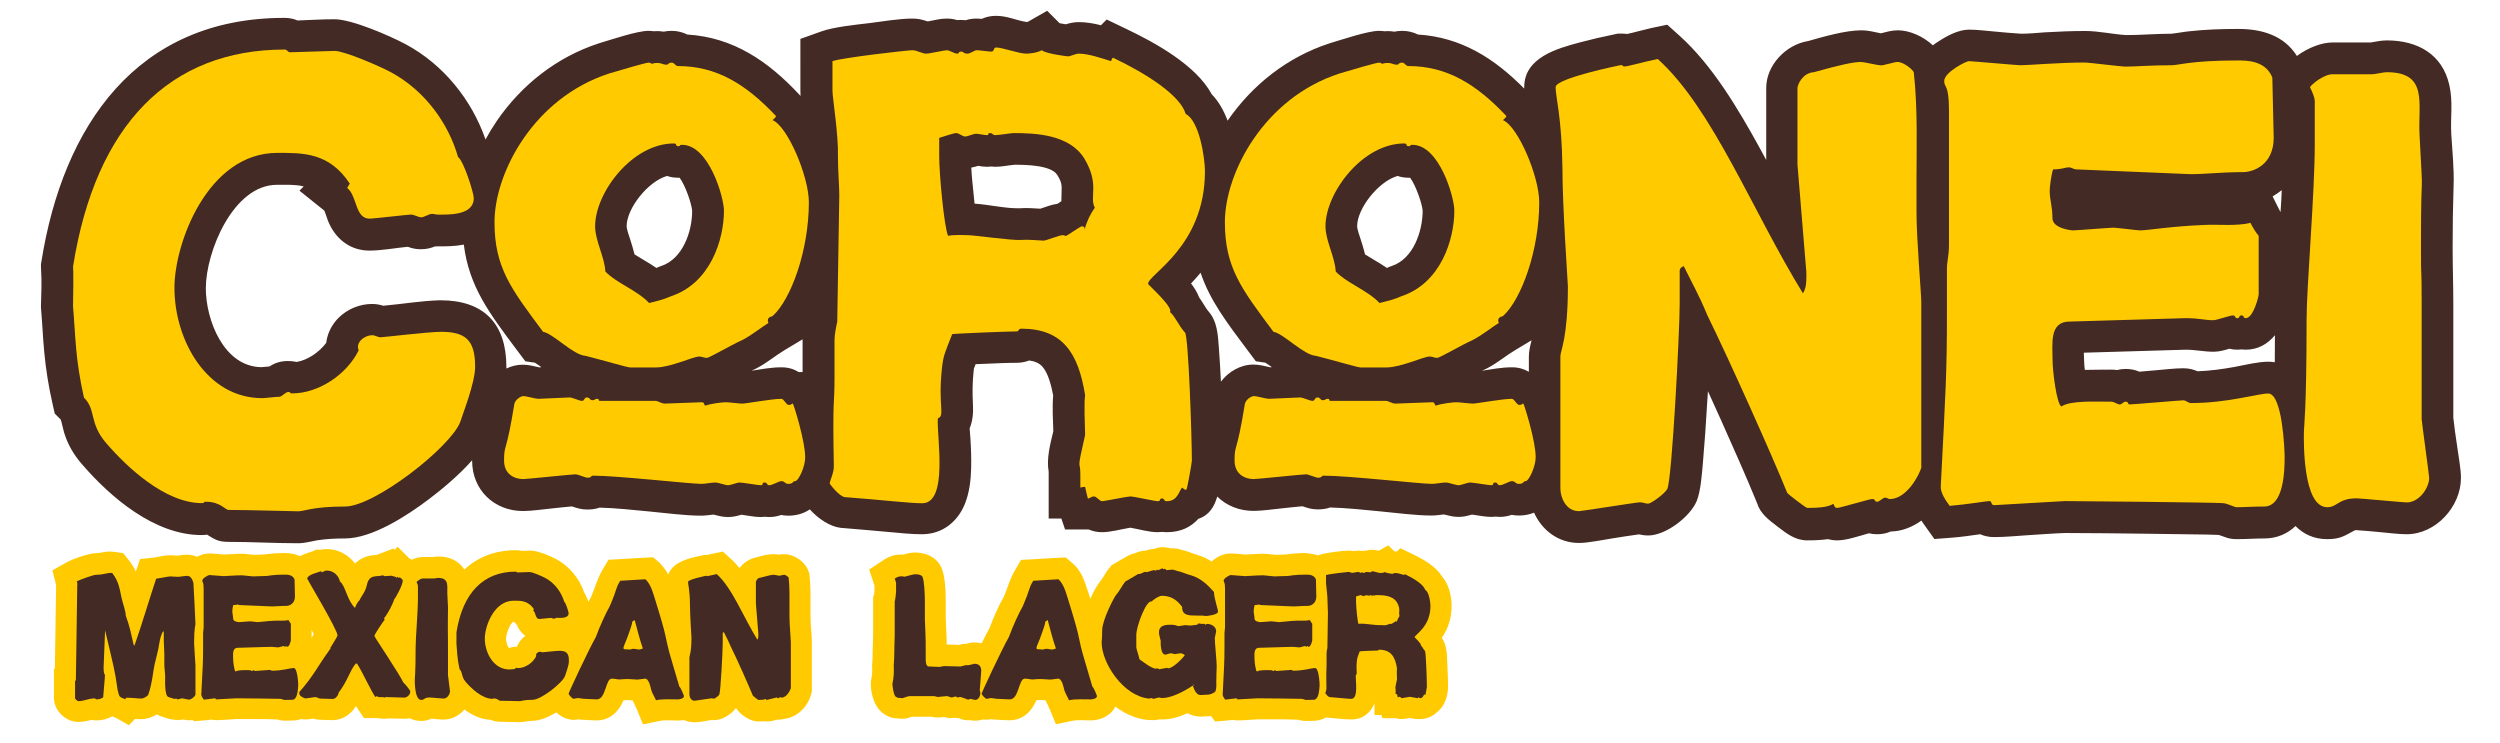
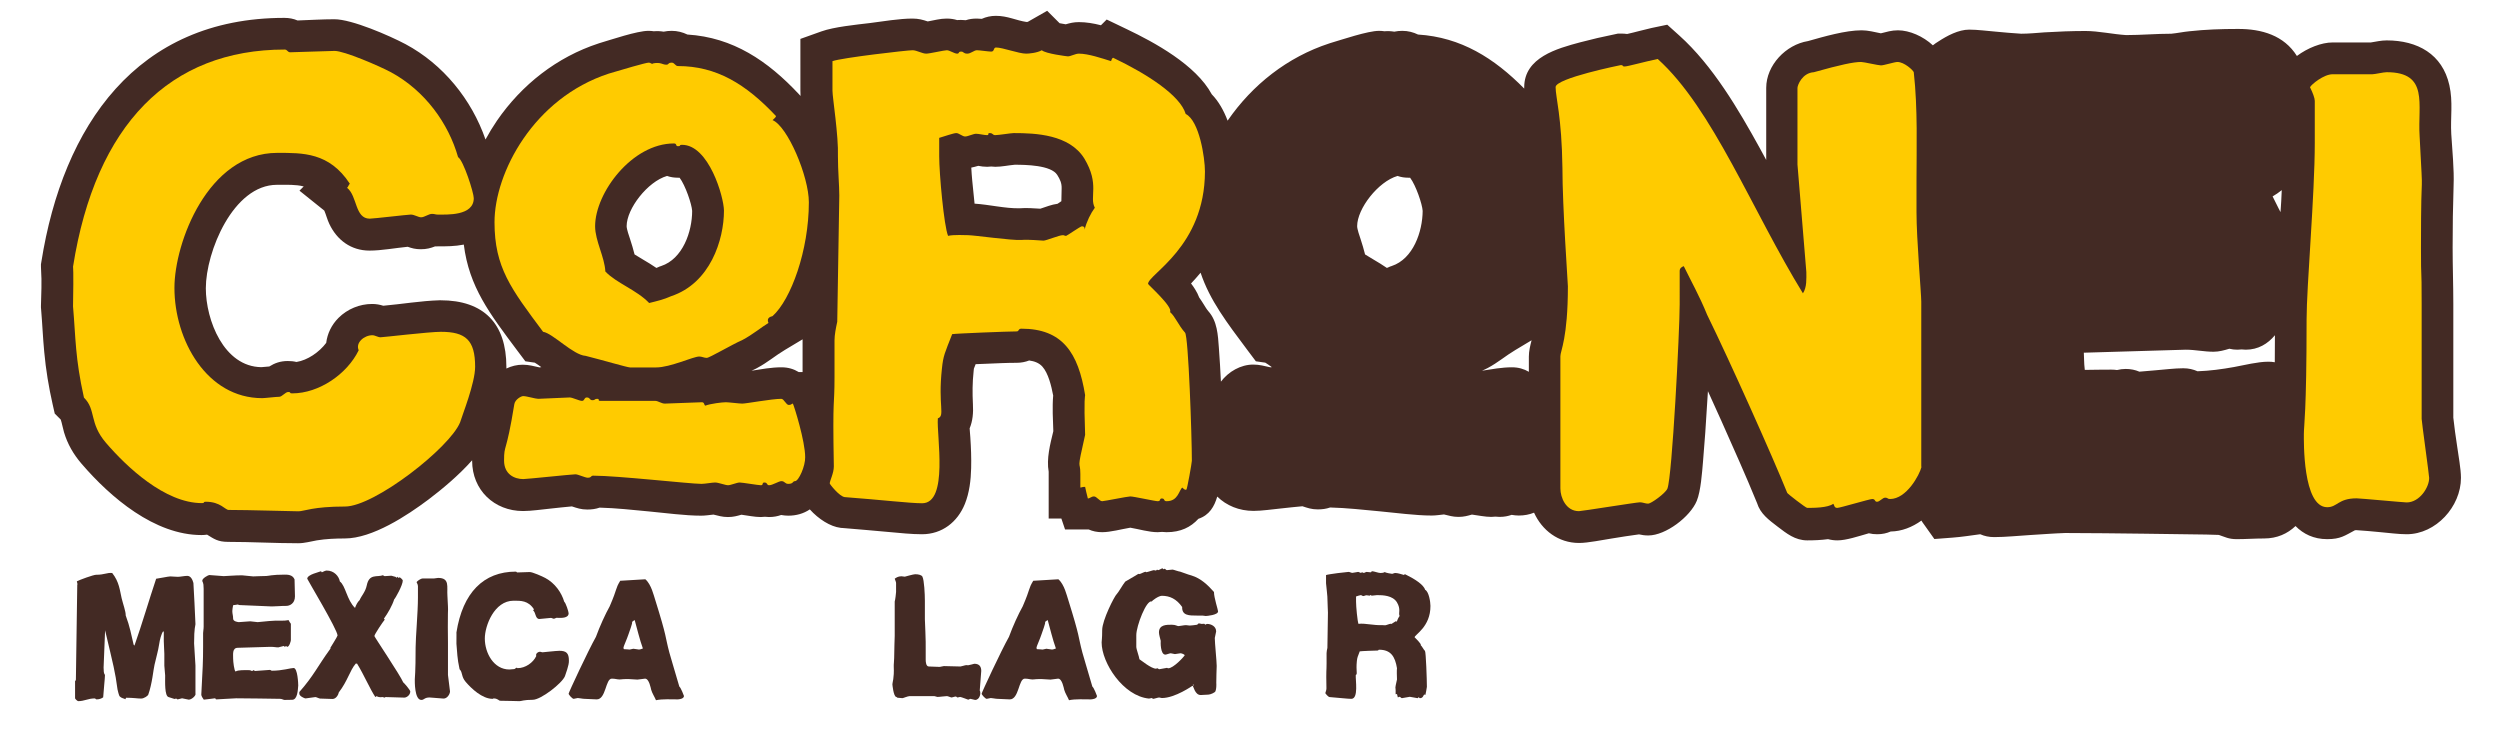
<svg xmlns="http://www.w3.org/2000/svg" version="1.1" id="Livello_1" x="0px" y="0px" viewBox="0 0 1831.6 544" style="enable-background:new 0 0 1831.6 544;" xml:space="preserve">
  <style type="text/css">
	.st0{fill-rule:evenodd;clip-rule:evenodd;fill:#432A24;}
	.st1{fill:#FFCB00;}
	.st2{fill-rule:evenodd;clip-rule:evenodd;fill:#FFCA00;}
	.st3{fill:#432A24;}
</style>
  <path class="st0" d="M1042.3,154.5c-0.3-4.9-4.9-18.6-9.2-24.3c-0.4,0-0.8,0-1.2,0c-2.8,0-5.5-0.4-8-1.3  c-14.2,4.1-29.6,24-29.6,36.8c0,2.2,1.8,7.3,2.5,9.4c1.2,3.8,2.4,7.5,3.3,11.3c2.2,1.4,4.5,2.7,6.1,3.7c3.4,2,6.7,4,9.9,6.2  c0.4-0.2,0.8-0.3,1.2-0.5l1.1-0.5l1.2-0.4C1035.4,189.7,1042.2,169.7,1042.3,154.5 M777.6,147.4c0-2.9,0.2-5.9,0.2-9.5  c0.1-3.8-1.2-6.5-3.2-9.7c-4.5-7.3-23.5-7.5-31.2-7.5c-4.7,0.4-9.4,1.5-14.2,1.5c-1,0-2.1-0.1-3-0.2c-1,0.1-2,0.2-3,0.2  c-2.4,0-4.4-0.3-6.5-0.7c-1.8,0.5-3.4,1-5.1,1.3c0.3,6.2,1,12.6,1.6,18.5c0.2,2.3,0.5,5,0.8,7.9c10.8,0.7,22.5,3.6,32.9,3.4  c5.3-0.4,10.2,0,15.3,0.3c4.3-1.4,8.1-3,12.6-3.6C775.6,148.7,776.6,148,777.6,147.4z M507.1,154.5c-0.3-4.9-4.9-18.6-9.2-24.3  c-0.4,0-0.8,0-1.2,0c-2.8,0-5.5-0.4-8-1.3c-14.2,4.1-29.6,24-29.6,36.8c0,2.2,1.8,7.3,2.5,9.4c1.2,3.8,2.4,7.5,3.3,11.3  c2.2,1.4,4.5,2.7,6.1,3.7c3.4,2,6.7,4,9.9,6.2c0.4-0.2,0.8-0.3,1.2-0.5l1.1-0.5l1.2-0.4C500.2,189.7,507.1,169.7,507.1,154.5z   M396.6,269c-1.6-1.2-3.3-2.4-4.8-3.3l-6.9-1l-5.8-7.7c-20.4-27.3-35.4-46.7-39.3-77.8c-6.5,1.3-12.7,1.3-19.4,1.3  c-0.5,0-1.1,0-1.6,0c-3.3,1.3-6.3,2.1-10.5,2.1c-3.9,0-6.5-0.7-9.6-1.8c-9.2,0.9-19.2,2.8-28,2.8c-13.5,0-23.8-7.7-29.4-19.5  c-1.5-3.1-2.4-6.8-3.7-9.8l-18.2-14.6l3.1-3.1c-5.7-1.5-12.2-1.2-19.6-1.2c-32.1,0-52.1,49.2-52.1,75.8c0,23.3,13.2,57.5,40.7,57.8  c1.9-0.1,3.9-0.3,5.8-0.5c4-2.5,8.1-4,13.6-4c2.2,0,4.3,0.2,6.3,0.7c8.2-1.3,16.7-7.2,21.8-14c0.8-6.7,3.9-13.2,9-18.3  c6.5-6.5,15.5-10.2,24.6-10.2c3.1,0,5.6,0.5,8.2,1.3c13.7-1.2,27.6-3.6,41.3-4l0.3,0h0.3c31.8,0,48.3,17.1,48.3,48.8  c0,0.4,0,0.8,0,1.2c3.7-1.8,7.8-2.8,11.9-2.8c4.7,0,8.2,1.1,12.5,2C396,269,396.3,269,396.6,269z M588,272.6V249c0-0.1,0-0.3,0-0.4  l-13,7.8c-6.9,4.1-12.6,9.1-20.1,13.1L554,270l-0.8,0.4c-0.8,0.4-1.7,0.8-2.6,1.2c7.2-1.1,14.5-2.5,21.9-2.5c5,0,9.1,1.3,12.7,3.5  H588z M931.8,269c-1.6-1.2-3.3-2.4-4.8-3.3l-6.9-1l-5.8-7.7c-15.5-20.7-27.9-36.9-34.7-57.2c-2.2,2.7-4.6,5.3-7,7.9  c1.1,1.4,2.1,2.8,3,4.3c1.2,1.9,2.2,3.9,3,6c1.2,1.6,2.2,3.3,3.3,5c1,1.6,2.1,3.5,3.3,4.9c6.7,7.4,7.1,17.6,7.8,26.9  c0.6,8.2,1.1,16.5,1.5,24.8c5.6-7.4,14.5-12.5,23.7-12.5c4.7,0,8.2,1.1,12.5,2C931.1,269,931.5,269,931.8,269z M1120.1,272.4v-11.2  c0-4,1-8,2-11.9l-12,7.2c-6.9,4.1-12.6,9.1-20.1,13.1l-0.8,0.4l-0.8,0.4c-0.8,0.4-1.7,0.8-2.6,1.2c7.2-1.1,14.5-2.5,21.9-2.5  C1112.5,269.1,1116.5,270.3,1120.1,272.4z M1666.7,245.6c-5.2,6.3-12.3,10.6-21.4,10.6c-1,0-2-0.1-3-0.2c-1,0.1-2,0.2-3,0.2  c-2.1,0-4-0.2-6-0.7c-3.7,1.1-7.4,2.2-11.6,2.2c-6.9,0-13.4-1.5-20.3-1.5l-74.7,2.2c0.1,2.2,0.2,4.3,0.2,5.7c0,1.6,0.2,4.1,0.5,6.9  c6.6-0.2,13.1-0.1,19-0.2l0.5,0c1.5,0,2.8,0.1,4.1,0.3c2-0.5,4.2-0.8,6.4-0.8c3.6,0,7,0.7,10,2c3.9-0.3,7.8-0.7,11.7-1  c6.5-0.5,14-1.5,20.5-1.5c3.9,0,7.2,0.8,10.4,2.2c9-0.3,17.8-1.5,26.7-3.1c7.7-1.4,17.4-3.9,25.1-3.9c1.7,0,3.3,0.1,4.8,0.4  C1666.7,258.8,1666.7,252.2,1666.7,245.6z M1671.7,139.3c-2.1,1.7-4.3,3.2-6.7,4.6l4.5,9c0.4,0.8,0.8,1.6,1.3,2.5  C1671.2,150,1671.5,144.7,1671.7,139.3z M1682.8,41c7.9-5.9,18-9.9,26.2-9.9h28c4-0.6,7.4-1.5,11.6-1.5c22.5,0,40.8,10,45.9,32.8  c2.8,12.3,0.7,23.6,1.4,35.8c0.7,11.9,2.2,25.9,1.7,37.8c-0.5,15.2-0.7,30.1-0.7,45.4c0,13.7,0.5,27.4,0.5,41.2v83.4  c0.7,6.9,1.8,14.1,2.8,20.9c0.9,6.7,2.8,16.6,2.8,23.2c0,21-18.3,41.3-39.8,41.3c-6,0-13.2-1-19.1-1.5c-5.9-0.5-12-1.2-17.9-1.5  c-0.3,0-0.6,0-0.9,0.1c-7.4,3.9-10.5,6.5-20.3,6.5c-9.9,0-17.5-3.8-23.2-9.6c-5.9,5.6-13.5,9.1-23,9.1c-6.7,0-13.4,0.5-20.1,0.5  c-6,0-8.5-1.6-13.1-3.1c-6-0.3-12.3-0.3-18.4-0.4c-12.3-0.2-24.6-0.3-36.9-0.5c-19.1-0.2-38.2-0.5-57.3-0.5  c-8.6,0.3-17.3,1-25.8,1.5c-8.4,0.5-17.9,1.5-26.2,1.5c-3.7,0-7.1-0.7-10.2-2.1c-6.8,0.9-13.6,2-20.5,2.5l-13.1,1l-7.6-10.7  c-0.7-0.9-1.3-1.8-1.9-2.8c-6.7,4.8-14.4,7.9-22.5,8c-3,1.3-6.1,2-9.9,2c-2.1,0-4.1-0.2-6.1-0.7c-7.7,2.2-16.6,5.2-23,5.2  c-2.4,0-4.7-0.3-6.9-0.9c-5.1,0.7-10.3,0.9-15.2,0.9c-9,0-15.2-5.1-21.8-10.1c-6.4-4.9-12.6-9.4-15-17.2  c-8.2-20.1-17.2-40.1-26-59.9c-3.3-7.4-6.6-14.7-10-22.1c-0.2,3.1-0.4,6.2-0.6,9.3c-0.8,14.1-1.8,28.2-3,42.2  c-0.7,8-1.6,21.6-4.6,28.9c-4.8,11.6-22.7,25.3-35.5,25.3c-2.5,0-4.6-0.3-6.8-0.8c-6.5,0.8-13.4,2-19.8,3c-6.8,1-17.4,3.3-24.1,3.3  c-15.3,0-27.2-9.4-33-22.2c-3.4,1.4-7.2,2.1-11.2,2.1c-1.8,0-3.5-0.2-5.2-0.5c-2.6,0.9-5.3,1.5-8.9,1.5c-1,0-2-0.1-3-0.2  c-1,0.1-2,0.2-3,0.2c-4.6,0-9.5-1.1-14.2-1.7c-3.2,0.9-5.9,1.7-9.9,1.7c-4.3,0-7-1-10.6-1.8c-3,0.3-5.9,0.8-9,0.8  c-11.9,0-26.2-2-38.2-3.1c-11.6-1.1-24.3-2.5-36.2-2.8c-2.8,1-5.8,1.4-9,1.4c-4.7,0-7.6-1.1-11.3-2.3c-5.2,0.4-10.5,1.1-15.6,1.6  c-6.3,0.6-14,1.8-20.2,1.8c-10.6,0-19.9-3.9-26.6-10.5c-2.1,7.2-5.7,13.6-13.8,16.3c-5.7,6.2-13,9.8-23.3,9.8  c-1.1,0-2.2-0.1-3.3-0.2c-1.1,0.1-2.2,0.2-3.3,0.2c-6.3,0-13.5-2.2-20-3.3c-6.6,1.1-14.5,3.3-20.6,3.3c-3.8,0-7-0.7-9.9-2  c-0.2,0-0.4,0-0.6,0h-16.7l-2.7-8h-9.3v-33.3c0-0.3,0-0.7,0-1c-1.7-9.6,1.1-20.2,3.4-29.7c-0.3-8-0.8-18-0.1-26.1  c-1.3-7-3.6-16.4-7.9-21.2c-2.5-2.8-6-4-9.7-4.5c-2.8,1.1-5.9,1.7-9.1,1.7c-7.4,0-15,0.4-22.4,0.7c-2.5,0.1-5.1,0.2-7.7,0.3  l-1.3,3.3c-0.1,0.7-0.2,1.4-0.2,2c-0.9,8.4-0.9,15.7-0.5,24c0.4,6.4-0.2,12.5-2.4,17.7c0.1,2.3,0.4,4.6,0.5,6.6  c0.5,7.5,0.8,15.1,0.6,22.6c-0.2,8.8-1.3,18-4.6,26.2c-5.4,13.3-16.7,22.2-31.4,22.2c-7.8,0-16.1-0.9-23.9-1.6  c-11.5-1-23.1-2.1-34.6-3l-0.6,0l-0.6-0.1c-7.5-0.9-16.1-6.4-22.5-13.5c-4.6,3.1-9.9,4.6-15.8,4.6c-1.8,0-3.5-0.2-5.2-0.5  c-2.6,0.9-5.3,1.5-8.9,1.5c-1,0-2-0.1-3-0.2c-1,0.1-2,0.2-3,0.2c-4.6,0-9.5-1.1-14.2-1.7c-3.2,0.9-5.9,1.7-9.9,1.7  c-4.3,0-7-1-10.6-1.8c-3,0.3-5.9,0.8-9,0.8c-11.9,0-26.2-2-38.2-3.1c-11.6-1.1-24.3-2.5-36.2-2.8c-2.8,1-5.8,1.4-9,1.4  c-4.7,0-7.6-1.1-11.3-2.3c-5.2,0.4-10.5,1.1-15.6,1.6c-6.3,0.6-14,1.8-20.2,1.8c-21.1,0-37.3-15.4-37.3-36.8c0-0.1,0-0.3,0-0.4  c-9.8,11.1-22.5,21.6-31.9,28.7c-15.7,11.8-41.2,28.6-61.4,28.6c-6.8,0-13.8,0.3-20.5,1.4c-4.7,0.8-8.8,2.1-13.7,2.1  c-17,0-34.1-1-51.2-1c-7.7,0-10.4-2.2-15.5-5.3c-1.3,0.2-2.7,0.3-4.1,0.3c-34.3,0-66.6-27.5-87.9-52.3c-5.9-6.9-10.2-14.3-12.8-23  c-0.8-2.6-1.5-6.7-2.4-9.3l-4.4-4.4l-1.5-6.6c-2.9-12.8-5-25.5-6.2-38.6c-1-10.4-1.4-20.8-2.3-31.3l-0.1-1.2l0-1.2  c0.2-8.2,0.7-18,0.1-26.2c-0.1-0.8-0.1-1.6-0.1-2.5v-1.8l0.3-1.8c15.8-99.6,69.9-178.7,178-178.7c3.5,0,6.7,0.6,9.7,1.9  c9-0.3,18.1-0.9,27-0.9c12.8,0,40.3,12,52.2,18.3c27.4,14.7,48.3,40.4,58.5,69.8c2.6-4.8,5.4-9.4,8.4-13.8  c18.2-26.4,43.9-46.6,74.5-56.6l0.3-0.1l0.3-0.1c8.5-2.5,27.6-9,35.8-9c1.4,0,2.7,0.1,4,0.3c2.5-0.2,4.8-0.1,7.2,0.3  c1.9-0.4,3.9-0.6,5.9-0.6c4.2,0,8,1,11.5,2.7c33.4,2.1,58.8,19.2,81.8,43.8l1.1,1.2c-0.1-1.4-0.1-2.7-0.1-3.9V28.5l15.4-5.5  c9.2-3.3,25.4-4.9,35.4-6.1c9.3-1.2,21.9-3.3,31.2-3.3c4.7,0,7.6,0.9,11.3,2.1c4.6-0.8,9.1-2.1,13.8-2.1c3,0,5.4,0.4,7.7,1.1  c0.9-0.1,1.9-0.1,2.8-0.1c1.2,0,2.4,0.1,3.6,0.2c2.4-0.8,4.9-1.2,8-1.2c1.3,0,2.5,0.1,3.7,0.2c3.1-1.4,6.6-2.2,10.3-2.2  c8.7,0,14.9,3.4,22.5,4.5c0.3,0,0.6-0.1,0.9-0.1l14.2-8.1l9.1,9.1c1.4,0.3,3,0.6,4.5,0.8c3.1-0.9,5.8-1.6,9.7-1.6  c5.2,0,10.7,0.9,16.1,2.3l4.2-4.2l14.8,7.1c20.1,9.6,50.6,26.1,62.2,47.7c5,5.1,8.8,11.9,11.6,19.3c0,0,0,0,0,0  c18.2-26.4,43.9-46.6,74.5-56.6l0.3-0.1l0.3-0.1c8.5-2.5,27.6-9,35.8-9c1.4,0,2.7,0.1,4,0.3c2.5-0.2,4.8-0.1,7.2,0.3  c1.9-0.4,3.9-0.6,5.9-0.6c4.2,0,8,1,11.5,2.7c31.5,2,55.8,17.3,77.8,39.6c0-0.3,0-0.7,0-1c0-21.9,24.3-28.4,41-32.9  c8.3-2.2,16.9-4.2,25.4-5.9l2.3-0.5h2.3c1.5,0,3,0.1,4.4,0.3c5.9-1.3,12-3.1,17.9-4.4l11.5-2.4l8.8,7.9c24.5,22,43.4,54.2,59.2,82.9  c1.5,2.8,3,5.5,4.5,8.3V64.4c0-16.6,14.4-31.7,30.6-34.3c11.7-3.3,27.5-7.9,39.3-7.9c4.8,0,9.5,1.3,14.1,2.2c4.1-1,7.8-2.2,12.5-2.2  c8.5,0,18.5,4.4,25.6,11c1.3-1,2.6-2,4-2.8c6.4-4.2,14.8-8.7,22.6-8.7c6.1,0,13.5,1,19.7,1.5c6.1,0.5,12.3,1.2,18.4,1.5  c5.6,0,11.6-0.6,17.1-1c10-0.6,20.1-1,30.1-1c9.3,0,20.1,2.4,29.7,3c11,0,22-1,33.1-1c4.3-0.4,8.9-1.4,13.2-1.8  c11.7-1.3,23.6-1.7,35.4-1.7C1657.1,21.1,1673.4,26,1682.8,41z" />
  <g>
    <path class="st1" d="M337.1,309.4c-7.5,18.6-62.7,61.7-84.3,61.7c-23.6,0-30.1,3.5-34.1,3.5c-5,0-36.1-1-51.2-1c-2.5,0-6-6-16.6-6   c-2.5,0-0.5,1-3,1c-27.1,0-55.2-26.6-70.3-44.2c-12.5-14.6-7-24.1-16.1-33.1c-6.5-29.1-6-43.7-8-66.8c0.5-27.6,0-28.6,0-29.1   C70,91,124.7,36.3,208.6,36.3c2,0,2,2,4,2s30.1-1,32.6-1c7,0,32.6,11,41.2,15.6c25.1,13.6,42.2,37.6,49.2,62.2   c4,2.5,11.5,26.1,11.5,30.1c0,13.1-19.6,12-26.6,12c-1.5,0-2-0.5-4-0.5c-2.5,0-5.5,2.5-8,2.5c-2,0-5-2-7.5-2c-2,0-27.6,3-30.1,3   c-11,0-9-16.6-16.6-22.6c1-1,1-2,2-3c-15.1-23.1-34.6-22.6-53.2-22.6c-50.7,0-75.3,65.8-75.3,98.9c0,38.2,23.6,80.8,64.3,80.8   c2,0,10-1,12.5-1c2,0,4.5-3.5,6.5-3.5c2.5,0,0.5,1,3,1c19.6,0,40.2-14.1,48.7-31.6c-2.5-5.5,4-11,10-11c2,0,4,1.5,6,1.5   s35.6-4,44.2-4c18.1,0,25.1,6,25.1,25.6C348.1,280.7,338.6,304.3,337.1,309.4z" />
    <path class="st1" d="M566,231.6c-2,0.5-4.5,1.5-3,5c-5,3-11.5,8.5-19.1,12.5c-8,3.5-24.1,13.1-26.1,13.1c-2,0-3.5-1-5.5-1   c-4.5,0-21.1,8-31.6,8c-1.5,0-16.1,0-19.1,0c-2,0-20.6-5.5-32.6-8.5c-9-0.5-24.1-16.6-31.1-17.6c-23.6-31.6-35.6-47.2-35.6-80.3   c0-36.1,28.6-90.9,83.8-108.9c10-3,27.1-8,29.1-8s2,1.5,3.5,0.5c5.5-1,6.5,1,9.5,1c2,0,1-1.5,4-1.5c2,0,2.5,2.5,4.5,2.5   c28.1,0,49.7,13.1,71.8,36.6c0,1-1.5,2-2.5,3c11,4.5,26.6,41.2,26.6,60.2C592.6,183.4,579.5,219.5,566,231.6z M582.5,352.5   c-2,0-1,2-5,2c-2.5,0-2.5-2-5-2c-2,0-6.5,3-9,3c-2,0-1-2-3.5-2c-2,0-0.5,2-2.5,2c-2,0-13.6-2-15.6-2c-2,0-6.5,2-8.5,2   c-2,0-7-2-9.5-2c-2,0-7.5,1-10,1c-8.5,0-61.2-6-79.3-6c-2,0-1,1.5-4,1.5c-2,0-7-2.5-9-2.5c-2.5,0-35.6,3.5-38.2,3.5   c-6.5,0-14.1-3.5-14.1-13.6c0-12.5,1.5-4,7.5-41.2c0.5-3.5,5-6,6.5-6c2.5,0,9,2,11,2c2.5,0,20.6-1,23.1-1c2,0,7,2.5,9,2.5   s1.5-2.5,3.5-2.5c2.5,0,2,2,4,2c2.5,0,1.5-1,3.5-1c2.5,0,0,1.5,2.5,1.5c2,0,37.6,0,40.2,0c2,0,4.5,2,7,2c2,0,25.1-1,27.1-1   s1.5,2,2.5,2.5c4-1.5,12.5-2.5,15.1-2.5c2,0,10,1,12,1c3,0,21.6-3.5,28.6-3.5c2,0,3.5,4.5,5.5,4.5s2-1,3-1c1,2,9,27.6,9,39.2   C590.1,341.5,585.1,352.5,582.5,352.5z M499.7,106.1c-2.5,0-0.5,1-3,1c-2,0-0.5-2-3-2c-30.6,0-57.7,36.1-57.7,60.7   c0,10.5,7,22.6,7.5,33.1c8,8.5,23.1,13.6,32.1,23.1c6-1.5,10.5-2.5,16.1-5c28.6-9.5,38.7-41.2,38.7-62.7   C530.3,144.2,519.3,106.1,499.7,106.1z" />
    <path class="st1" d="M841.1,208c0,0.5,18.6,17.1,16.1,20.6c4,3.5,6,9.5,11,15.1c2.5,2.5,5,75.8,5,93.9c0,1.5-3.5,21.1-4,21.1   c-1,0.5-2-0.5-3-1.5c-2.5,2-3,10-11.5,10c-2.5,0-1-2-3.5-2c-2,0-0.5,2-3,2c-2,0-17.6-3.5-20.1-3.5c-2,0-19.1,3.5-20.6,3.5   c-2,0-4-3.5-6-3.5s-3,1.5-4.5,1.5c-0.5-1.5-2-8.5-2-8.5c-2.5,0-2.5,0.5-3.5,0.5v-10c0-11-3,0,3.5-28.6c-1-27.6,0-28.1,0-29.1   c-5-31.1-16.6-48.7-46.7-48.7c-2.5,0-1.5,2-3.5,2c-6,0-44.2,1.5-47.2,2c-5.5,14.1-6.5,15.6-7.5,25.1c-3,27.6,2.5,34.6-3,36.6   c-1,12.5,8,62.2-11.5,62.2c-9,0-30.1-2.5-56.7-4.5c-4-0.5-11-9.5-11-10c0-2,3-7.5,3-12.5c-1-54.7,0.5-41.7,0.5-65.8v-26.6   c0-4,1-9,2-13.6l1.5-92.4c0-7.5-1-18.1-1-28.6c0.5-15.6-4-43.2-4-48.2V44.8c7-2.5,54.7-8,58.7-8c3,0,7,2.5,10,2.5   c2.5,0,13.1-2.5,15.1-2.5c2,0,5.5,2.5,7.5,2.5c2,0,0.5-1.5,3-1.5c2,0,1.5,1.5,4.5,1.5c2.5,0,5-2.5,7-2.5c2,0,8.5,1,10.5,1   c2.5,0,1.5-3,3.5-3c5,0,16.6,4.5,22.1,4.5c2,0,8-0.5,11.5-2.5c2.5,2.5,18.6,4.5,19.1,4.5c2,0,5.5-2,8-2c7,0,17.1,3.5,23.6,5.5   c0.5-1,0.5-2,1.5-2.5c25.1,12,49.2,27.6,53.2,41.2c10,5,14.1,32.1,14.1,42.2C882.7,180.9,841.1,200.9,841.1,208z M617.2,252.6   l-1.5,2.5l-1-0.5l1-2.5L617.2,252.6z M794.4,116.1c-11-17.6-35.6-18.6-51.7-18.6c-2,0-11,1.5-13.6,1.5c-2,0-1.5-1.5-4-1.5   c-2,0,0,1.5-2,1.5c-2,0-6-1-8-1c-2,0-6,2-8,2c-2,0-4.5-2.5-6.5-2.5c-2,0-9,2.5-12.5,3.5v13.6c0,12.5,3.5,51.2,6.5,58.2   c4-1,13.1-0.5,14.6-0.5c4.5,0,32.1,4,39.2,3.5c5-0.5,14.1,0.5,16.1,0.5c2,0,11.5-4,14.1-4c2,0,0.5,0.5,2.5,0.5c0.5,0,10.5-7,11.5-7   c2.5,0,2,2,2,2.5c1.5-6,4.5-12,7.5-16.1C797.9,144.2,805.9,135.2,794.4,116.1z M691,263.2l-1,2.5l-1.5-0.5l1-2.5L691,263.2z    M737.7,180.4h-8.5v-1.5h8.5V180.4z" />
-     <path class="st1" d="M1101.1,231.6c-2,0.5-4.5,1.5-3,5c-5,3-11.5,8.5-19.1,12.5c-8,3.5-24.1,13.1-26.1,13.1c-2,0-3.5-1-5.5-1   c-4.5,0-21.1,8-31.6,8c-1.5,0-16.1,0-19.1,0c-2,0-20.6-5.5-32.6-8.5c-9-0.5-24.1-16.6-31.1-17.6c-23.6-31.6-35.6-47.2-35.6-80.3   c0-36.1,28.6-90.9,83.8-108.9c10-3,27.1-8,29.1-8c2,0,2,1.5,3.5,0.5c5.5-1,6.5,1,9.5,1c2,0,1-1.5,4-1.5c2,0,2.5,2.5,4.5,2.5   c28.1,0,49.7,13.1,71.8,36.6c0,1-1.5,2-2.5,3c11,4.5,26.6,41.2,26.6,60.2C1127.7,183.4,1114.6,219.5,1101.1,231.6z M1117.7,352.5   c-2,0-1,2-5,2c-2.5,0-2.5-2-5-2c-2,0-6.5,3-9,3c-2,0-1-2-3.5-2c-2,0-0.5,2-2.5,2s-13.6-2-15.6-2s-6.5,2-8.5,2s-7-2-9.5-2   c-2,0-7.5,1-10,1c-8.5,0-61.2-6-79.3-6c-2,0-1,1.5-4,1.5c-2,0-7-2.5-9-2.5c-2.5,0-35.6,3.5-38.2,3.5c-6.5,0-14.1-3.5-14.1-13.6   c0-12.5,1.5-4,7.5-41.2c0.5-3.5,5-6,6.5-6c2.5,0,9,2,11,2c2.5,0,20.6-1,23.1-1c2,0,7,2.5,9,2.5s1.5-2.5,3.5-2.5c2.5,0,2,2,4,2   c2.5,0,1.5-1,3.5-1c2.5,0,0,1.5,2.5,1.5c2,0,37.6,0,40.2,0c2,0,4.5,2,7,2c2,0,25.1-1,27.1-1s1.5,2,2.5,2.5c4-1.5,12.5-2.5,15.1-2.5   c2,0,10,1,12,1c3,0,21.6-3.5,28.6-3.5c2,0,3.5,4.5,5.5,4.5s2-1,3-1c1,2,9,27.6,9,39.2C1125.2,341.5,1120.2,352.5,1117.7,352.5z    M1034.8,106.1c-2.5,0-0.5,1-3,1c-2,0-0.5-2-3-2c-30.6,0-57.7,36.1-57.7,60.7c0,10.5,7,22.6,7.5,33.1c8,8.5,23.1,13.6,32.1,23.1   c6-1.5,10.5-2.5,16.1-5c28.6-9.5,38.7-41.2,38.7-62.7C1065.5,144.2,1054.4,106.1,1034.8,106.1z" />
    <path class="st1" d="M1407.8,342c-1.5,6-11,23.6-23.1,23.6c-2,0-1.5-1-3.5-1s-4,3-6,3s-1-2-3.5-2c-2,0-23.6,6.5-25.6,6.5   c-2.5,0-2-2-3-3c-4,3-14.6,3-19.1,3c-1,0-14.6-10.5-14.6-11c-10.5-26.1-42.2-96.9-58.7-130.5c-5.5-13.6-12-25.1-17.1-35.6   c-1.5,0.5-3,1.5-3,3.5V223c0,19.1-5.5,126.5-9,135c-1.5,3.5-12,11-14.1,11c-2,0-4-1-6-1c-2.5,0-42.7,6.5-44.7,6.5   c-9.5,0-13.6-10-13.6-16.6v-96.9c0-4,5.5-13.1,5.5-51.2c0-2-4-58.2-4-86.8c-0.5-37.6-5-51.7-5-59.2c0-6.5,47.7-16.1,47.7-16.1   c2.5,0,0.5,1,3,1c2,0,14.6-3.5,24.1-5.5c40.2,36.1,69.3,111.4,106.4,171.7c3-4.5,2.5-11,2.5-15.6l-6.5-78.8V64.4   c0-2,3.5-11,12-11.5c19.6-5.5,29.1-7.5,34.6-7.5c2,0,12.5,2.5,14.6,2.5s10-2.5,12-2.5c5,0,11.5,6,12,7.5c3,26.6,2,56.2,2,79.8v22.6   c0,20.1,3.5,59.7,3.5,65.8V342z" />
-     <path class="st1" d="M1658.8,371.1c-8,0-14.1,0.5-20.1,0.5c-2,0-7-3-10.5-3c-6-0.5-105.9-1.5-115.5-1.5c-2,0-49.7,3-51.7,3   c-2.5,0-1.5-3-3.5-3c-2,0-16.6,2.5-29.1,3.5c-2.5-3.5-7-9.5-6.5-14.6c3.5-67.8,4.5-83.8,4.5-124.5v-34.6c0-5.5,1.5-10,1.5-17.1V81   c0-19.6-3.5-16.6-3.5-21.6c0-6.5,16.1-14.6,18.1-14.6s35.6,3,37.6,3c6.5,0,28.1-2,47.7-2c2,0,26.6,3,29.1,3c8,0,18.6-1,34.1-1   c5,0,14.6-3.5,48.2-3.5c7,0,20.6,0,25.6,12.5l1,44.2c0,19.1-14.1,25.1-22.6,25.1c-15.6,0-27.1,1.5-38.2,1.5l-83.8-3.5   c-2,0-3.5-1.5-5.5-1.5c-2.5,0-5,1.5-11.5,1.5c-1.5,4-2.5,13.6-2.5,15.6c0,7,2,11.5,2,20.1c0,7.5,13.6,9,15.1,9c2.5,0,27.1-2,29.6-2   c2,0,17.6,2,19.6,2c5.5,0,22.1-3,47.2-4c10.5-0.5,23.1,1,33.6-1.5c1.5,3,3.5,6.5,6,9.5v42.7c0,2-4,17.6-9.5,17.6c-2,0-1-2-3-2   c-2.5,0-1,2-3,2c-2.5,0-1-2-3.5-2c-2,0-12,3.5-14.1,3.5c-7,0-10-1.5-20.6-1.5l-84.8,2.5c-15.1,0-12.5,16.1-12.5,28.6   c0,7.5,3,32.1,6.5,33.6c6.5-4.5,24.6-3.5,36.6-3.5c2,0,4.5,2,6,2c2,0,2.5-2,4.5-2c2.5,0,1,2,3,2c2.5,0,36.6-3,39.2-3   c2,0,3.5,2,5.5,2c27.1,0,49.2-7,56.7-7c10.5,0,12,42.2,12,45.7C1673.9,344.5,1673.3,371.1,1658.8,371.1z" />
    <path class="st1" d="M1763.2,368.1c-2,0-34.1-3-36.6-3c-13.6,0-14.1,6.5-21.6,6.5c-18.1,0-17.1-49.2-17.1-53.7c0-6.5,2-15.1,2-83.8   c0-24.6,6-91.4,6-129.5V73.9c0-2-1.5-6-3.5-10c1-2,10-9.5,16.6-9.5h29.1c2,0,8-1.5,10.5-1.5c31.1,0,22.6,23.6,24.1,46.7   c3,57.7,1,10,1,81.8c0,28.1,0.5,9.5,0.5,41.2v84.3c0,2,5.5,41.2,5.5,43.2C1779.8,357,1772.7,368.1,1763.2,368.1z" />
  </g>
-   <path class="st2" d="M376.3,455.5L376.3,455.5c-2.8,0.9-5.6,9.7-5.6,12.3c0,1.7,0.8,5.6,2.3,7c1.7-0.7,3.6-1,5.6-1c0,0,0.1,0,0.1,0  c1.3-3.2,3.5-6,6.2-8c-2.1-1.5-3.8-3.4-5.2-5.8c-0.5-0.9-0.9-1.8-1.3-2.7L376.3,455.5z M228.3,461.5v5.8l0.4-0.7  c0.4-0.7,0.8-1.3,1.2-2c-0.5-1-1-1.9-1.5-2.8C228.4,461.7,228.4,461.6,228.3,461.5z M489.6,420.9c3.5-9.5,15.9-12.2,24.9-14l1.5-0.3  h1.5c0.2,0,0.3,0,0.5,0c1.3-0.3,2.6-0.7,3.9-0.9l7.7-1.6l5.8,5.3c2.3,2,4.4,4.3,6.4,6.8c2.8-3.9,7.2-6.8,12-7.8  c4.1-1.2,8.8-2.4,13-2.4c1.4,0,2.6,0.2,3.8,0.4c1.1-0.2,2.3-0.4,3.7-0.4c7.6,0,15.6,5.4,18.1,12.7l0.5,1.5l0.2,1.6  c0.9,8.1,0.7,16,0.7,24.1v6.3c0,6.1,1,12.4,1,18.4v36l-0.5,1.8c-2.2,9-10.1,17.2-19.5,18.2c-1.5,0.4-3,0.7-4.6,0.7  c-0.4,0-0.7,0-1.1,0c-2.3,0.7-4.6,1.3-7.1,1.3c-0.8,0-1.5-0.1-2.3-0.2c-1.3,0.1-2.6,0.2-3.9,0.2c-6,0-12.8-4.3-16.6-9.9  c-3.7,5-10.3,8.9-16.1,8.9c-0.7,0-1.3,0-2-0.1c-4,0.6-8.7,1.7-12.2,1.7c-2.8,0-5.5-0.6-7.9-1.7c-1.5,0.3-3,0.4-4.5,0.4  c-3.6,0-9.4-0.5-12.8,0.2l-12.6,2.6l-4.9-11.9c-0.9-2.1-1.9-3.7-2.7-5.6c-1.2-0.1-2.3-0.2-3.4-0.3c-1.1,0-2.2,0.1-3.3,0.2  c-0.2,0.4-0.3,0.8-0.5,1.1c-3.6,7.9-10.1,13.6-19.2,13.6c-3.1,0-6.3-0.3-9.2-0.4c-1.4,0-2.7-0.2-4.1-0.4c-1.1,0.2-2.2,0.4-3.6,0.4  c-4.5,0-9.1-2.2-12.6-5.5c-6.1,3.7-12.4,6.2-17.4,6.2c-3.5,0-6.4,1-9.6,1c-4.8,0-9.6-0.3-14.3-0.3c-2.5,0-4.6-0.5-6.6-1.4  c-7.1-0.3-13.7-3.3-19.5-7.6c-3.7,4.5-9.2,7.4-15.3,7.4c-2.8,0-5.8-0.4-8.7-0.7c-2.4,1.1-4.7,1.7-7.6,1.7c-3.2,0-6-0.7-8.4-2  c-1.3,0.3-2.6,0.4-4,0.4H296l-11.2-0.3c-1.1,0.2-2.2,0.3-3.4,0.3c-1,0-2-0.1-3-0.3c-0.9,0-1.8-0.1-2.6-0.2c-0.3,0-0.6,0-0.9,0h-8.2  l-4.6-6.8c-0.5-0.7-0.9-1.4-1.3-2c-3.6,6-10,10.3-17.2,10.3c-3.1,0-6.2-0.2-9.2-0.3c-1.9,0-3.4-0.3-4.8-0.8  c-1.9,0.3-3.9,0.6-5.8,0.6c-1.1,0-2.2-0.1-3.2-0.3c-2,0.7-4.1,1.1-6.5,1.1c-1.9,0-3.8,0.1-5.6,0.1c-2.1,0-3.7-0.4-5.5-0.9  c-9.6-0.4-19.8-0.3-29.6-0.3c-4.8,0.2-10,0.8-14.8,0.8c-1.2,0-2.4-0.1-3.6-0.4c-1.4,0.2-2.9,0.4-4.3,0.5l-8.7,0.7l-0.6-0.9  c-1,0.2-2,0.2-3,0.2c-1.6,0-3-0.3-4.5-0.6c-1.1,0.3-2.3,0.4-3.7,0.4c-1.1,0-2.2-0.1-3.2-0.3c-3-0.2-4.9-1.1-7.8-2  c-1.6-0.5-3-1.1-4.3-1.8c-3.5,2.2-7.7,3.5-11.6,3.5c-1.4,0-2.9-0.1-4.3-0.2l-4.6,4.6l-9.3-5.3c-1-0.4-2-0.8-2.9-1.2  c-3.5,2-7.5,3-11.6,3c-1.2,0-2.4-0.1-3.5-0.4c-3.4,0.9-6.4,1.5-9.9,1.5c-9.1,0-17.7-8.4-17.7-17.6v-21.1l0.7-0.4l0.9-61.3l-2.7-10.6  l10.2-5.8c4.6-2.6,16.7-6.8,21.7-6.8c1.3,0,2.3-0.2,3.6-0.4c3.6-0.8,6.7-1.1,10.4-0.5l6,0.9l3.8,4.8c2.5,3.1,4.2,5.9,5.4,8.7  l3.1-9.2l9.7-1c3.9-0.6,8.2-1.8,12.1-1.8c1.8,0,3.7,0.2,5.5,0.3c2.4-0.2,4.5-0.7,7-0.7c2.8,0,5.3,0.6,7.5,1.5  c2.8-1.5,5.9-2.4,8.9-2.4c3.5,0,7.3,0.6,10.9,0.8c4.3-0.1,8.6-0.6,13-0.6c2.8,0,5.9,0.6,8.7,0.8c2.7,0,5.5-0.2,8.3-0.3  c4.9-0.7,9.2-1,14.3-1c4.1,0,7.9,0.7,11.3,2.3c1-0.6,2.1-1.1,3.2-1.5c2.1-0.9,4.1-1.4,6.2-2.1l2.4-1.2h3.7c0.1,0,0.2,0,0.3,0  c1.2-0.3,2.5-0.4,3.8-0.4c8.4,0,16,4.2,20.7,10.6c1.8-1.9,4.1-3.4,6.7-4.5c3.5-1.5,5.9-1.5,9.3-1.9l12.3-4.7l0.6,1.1l2.3-2.3  l8.6,8.5c0.6,0.3,1.2,0.6,1.8,1c2.7-1.3,5.7-2,8.5-2h7.1c1.3-0.2,2.6-0.4,4-0.4c8,0,15,3.3,18.9,9.6c9.5-8.9,22.1-14.2,38-14.2  c1.3,0,2.6,0.2,3.9,0.5c2.1-0.1,4.3-0.2,6.4-0.2c5.4,0,14,3.6,18.9,6.2c9.7,5.2,17,14.1,20.6,24.5c1.3,2.1,2.3,4.5,3.1,6.8  c0.7-1.3,1.4-2.6,2.1-3.9c2.8-6.6,4.6-13.6,8.4-19.8l4.2-7.1l8.2-0.4c6.2-0.3,12.4-0.9,18.5-1.1l6-0.3l4.6,3.9  C485.8,415,487.9,417.8,489.6,420.9z M965.6,406.9l0.8-0.3c4.1-1.5,17.1-3.2,21.7-3.2c1.3,0,2.4,0.1,3.5,0.4  c1.1-0.2,2.2-0.4,3.5-0.4c1.1,0,2.1,0.1,3,0.3c0,0,0.1,0,0.1,0c0.9-0.2,1.8-0.3,2.7-0.3c1.3-0.4,2.8-0.6,4.2-0.6  c2,0,3.5,0.3,5.1,0.7l6.9-4l4.5,4.5c0.2,0,0.3,0,0.5,0c0.5,0,0.9,0,1.4,0l2.4-2.4l9.9,4.8c7.5,3.6,16.3,8.7,20.9,16.2  c4.8,5.6,6.7,13.9,6.8,21l0,0.3c0,8.4-2.3,16.3-7,23.2c-0.1,0.1-0.1,0.2-0.2,0.3c4.1,5.6,3.8,13.6,4.1,20.1  c0.2,5.1,0.5,10.3,0.5,15.5c0,6.5-2.4,14.7-8.2,18.8c-3.2,3.2-7.5,5-12.5,5c-0.3,0-0.6,0-0.9,0c-0.3,0-0.6,0-0.9,0  c-2,0-3.8-0.4-5.6-0.8c-1.9,0.4-3.8,0.8-5.8,0.8c-1.5,0-2.9-0.2-4.2-0.6h-9.9l-0.8-2.3h-5.1v-8.7c-2.7,6.8-8.3,11.9-17,11.9  c-5.4,0-11.6-0.9-17.1-1.3l-0.4,0l-0.4,0c-0.3,0-0.5-0.1-0.8-0.1c-2.6,1.5-5.7,2.4-9.1,2.4c-1.9,0-3.7,0.1-5.6,0.1  c-2.1,0-3.7-0.4-5.5-0.9c-9.6-0.4-19.8-0.3-29.5-0.3c-4.8,0.2-10,0.8-14.8,0.8c-1.2,0-2.4-0.1-3.6-0.4c-1.4,0.2-2.9,0.4-4.3,0.5  l-8.7,0.7l-2.9-4c-0.6,0.1-1.2,0.1-1.7,0.1c-1.8,0.1-3.8,0.3-5.8,0.3c-3.8,0-7-0.9-9.7-2.5c-6.1,2.8-12.5,4.7-19.1,4.6  c-0.5,0-1,0-1.5-0.1c-1.5,0.4-2.8,0.6-4.7,0.6c-0.7,0-1.3,0-2-0.1l-0.6,0.1l-1.8-0.2c-8.2-0.8-16.1-4.4-23.2-9.7  c-3.3,6.4-10.6,10.1-18.2,10.1c-3.6,0-9.4-0.5-12.8,0.2l-12.6,2.6l-4.9-11.9c-0.9-2.1-1.9-3.7-2.7-5.6c-1.2-0.1-2.3-0.2-3.4-0.3  c-1.1,0-2.2,0.1-3.3,0.2c-0.2,0.4-0.3,0.8-0.5,1.1c-3.6,7.9-10.1,13.6-19.2,13.6c-3.1,0-6.3-0.3-9.2-0.4c-1.4,0-2.7-0.2-4.1-0.4  c-1.1,0.2-2.2,0.4-3.6,0.4c-0.9,0-1.7-0.1-2.6-0.2c-1.8,0.6-3.8,0.9-5.8,0.9c-1.3,0-2.4-0.1-3.4-0.4c-0.5,0.1-1.1,0.1-1.7,0.1  c-3,0-4.9-0.8-7-1.6c-0.2,0-0.5,0-0.7,0c-0.8,0-1.6-0.1-2.3-0.2c-0.7,0.1-1.5,0.2-2.3,0.2c-2.1,0-3.5-0.3-5-0.8  c-1.7,0.2-3.3,0.4-5.1,0.4c-1.6,0-2.9-0.2-4.3-0.6h-14.4c-2.4,0.8-3.8,1.5-7.1,1.5c-1.4,0-2.6-0.2-4-0.3c-2.9-0.1-5.6-0.9-8-2.4  c-7.8-4.2-11-14.5-11-22.9c0-2.3,0.5-3.9,0.8-6c0.3-1.9,0.3-4,0.2-6c-0.2-2.6,0.3-4.7,0.3-7.3c0-5.5,0.3-11,0.4-16.3l0-27.8l0.6-1.7  c0.2-1,0.3-2.1,0.4-3v-3.8c-0.1-0.2-0.1-0.4-0.2-0.6l-3.7-11.2l9.8-6.5c4.2-2.9,8.3-4.5,13.5-4.5c0.5,0,0.9,0,1.3,0.1  c2.9-0.8,6-1.6,8.8-1.6c7.8,0,15.5,3.1,19.2,10.4c3,5.9,3.5,17.8,3.5,24.7v6.6c0,2.3,0,4.6,0,6.7c0.2,6.1,0.7,12.7,0.7,19  c2.6,0,5.9,0.1,8.8,0.3c1.7-0.5,3.3-0.8,5.4-0.8c0.1,0,0.2,0,0.2,0c1.8-0.5,3.2-1,5.7-1c1.9,0,3.7,0.2,5.5,0.6  c1.9-3.9,3.9-7.7,5.9-11.4c2.8-7.6,6.4-15.8,10.4-22.8c2.8-6.6,4.6-13.6,8.4-19.8l4.2-7.1l8.2-0.4c6.2-0.3,12.4-0.9,18.5-1.1l6-0.3  l4.6,3.9c6.8,5.7,9.1,13.1,11.7,21.1l0.1,0.2l0.1,0.3c0.5,1.6,1,3.2,1.5,4.8c2.5-5.6,5.3-10.7,8-13.7c2-2.8,3.5-5.9,5.8-8.7l1.8-2.2  l2.5-1.4c2.6-1.5,5.1-3,7.7-4.5l0.3-0.2c2.2-1.3,4.5-2.3,6.8-2.7c2.3-1,4.1-1.8,7.3-1.8c1.9-0.6,3.6-1.2,5.9-1.3  c0.4-0.1,0.7-0.1,1.1-0.2c1.8-0.7,3.5-1.1,5.9-1.1c1.2,0,2.4,0.1,3.5,0.4c0.9,0.1,1.8,0.3,2.6,0.5c0.5,0,1-0.1,1.4-0.1  c3.1,0,4.9,0.8,7.4,1.5h0.3l2.1,0.6c2.7,0.8,5.3,2,8,2.7l0.2,0.1l0.2,0.1c3.7,1.1,7.1,2.7,10.1,4.7c3.9-3.6,9-5.9,13.9-5.9  c3.5,0,7.3,0.6,10.9,0.8c4.3-0.1,8.6-0.6,13-0.6c2.8,0,5.9,0.6,8.7,0.8c2.7,0,5.5-0.2,8.3-0.3c4.9-0.7,9.2-1,14.3-1  C959.9,405.6,962.9,406,965.6,406.9z" />
  <g>
    <path class="st3" d="M143.2,508c0.7,1.5-2.8,4.6-4.9,4.6c-0.6,0-4.4-1-4.9-1s-2.7,0.8-3.2,0.8c-0.6,0-0.6-0.6-1.3-0.6   c-0.6,0-0.3,0.3-0.8,0.3c-0.6,0-3.1-1-4.6-1.4c-3-0.8-2.5-11.4-2.5-15.8c0-0.6-0.6-6.6-0.6-7.2v-8.7c0-3.1-0.4-5.8-0.4-9.3v-6.6   c-0.3-0.3-0.1-0.4-0.4-0.7c-1.5,2.1-2.5,6.3-3,9.6c-0.7,4.9-2.3,10-3.4,15.1c-0.8,3.2-1.7,13.9-4.6,21.9c-0.3,0.8-3.1,2.8-5.2,2.8   c-2.4,0-6-0.6-10.8-0.6c-0.6,0-0.4,0.8-0.7,1.1c-1-0.6-2.8-0.7-4.1-2c-0.8-0.8-1.4-4.2-1.7-5.2c-1.8-13.4-2.8-16.6-9.1-43.3   l-1.1,27.3c0,5.5,1,4.6,1,5.6c0,2.1-1,11.3-1.3,16.2c-1.4,1-3,1.5-4.9,1.5c-0.6,0-0.7-0.7-1.3-0.7c-4.8,0-7.6,2-12.1,2   c-0.6,0-2.3-1.7-2.3-2.1V499c0.4-0.3,0.6-0.7,0.6-1.1l1-69.2c0.3-0.7,0-1.7-0.3-2.8c2-1.1,12.2-4.8,14.1-4.8   c6.3,0,7.9-1.7,11.8-1.3c5.2,6.5,5.6,12.9,6.9,18.4c1.1,4.6,3.1,9.8,3,12.7c3.1,8.3,4.1,14.3,5.8,21.4l0.6,0.7   c5.6-15.9,10.8-33.8,15.9-49c1.4-0.1,8.9-1.7,10.3-1.7c0.6,0,5.1,0.3,5.6,0.3c1.7,0,4.9-0.7,6.9-0.7c2.7,0,3.9,3,4.5,5.2   c0.1,0.6,1.5,28.3,1.5,30.2c0,1.1-1,2.3-1,14.1c0,0.6,1,15.5,1,16.2v8.7L143.2,508z" />
    <path class="st3" d="M214,512.7c-2.3,0-3.9,0.1-5.6,0.1c-0.6,0-2-0.8-3-0.8c-1.7-0.1-29.7-0.4-32.4-0.4c-0.6,0-13.9,0.8-14.5,0.8   c-0.7,0-0.4-0.8-1-0.8c-0.6,0-4.6,0.7-8.2,1c-0.7-1-2-2.7-1.8-4.1c1-19,1.3-23.5,1.3-34.9v-9.7c0-1.5,0.4-2.8,0.4-4.8v-27.7   c0-5.5-1-4.6-1-6c0-1.8,4.5-4.1,5.1-4.1c0.6,0,10,0.8,10.6,0.8c1.8,0,7.9-0.6,13.4-0.6c0.6,0,7.5,0.8,8.2,0.8   c2.3,0,5.2-0.3,9.6-0.3c1.4,0,4.1-1,13.5-1c2,0,5.8,0,7.2,3.5l0.3,12.4c0,5.3-3.9,7-6.3,7c-4.4,0-7.6,0.4-10.7,0.4l-23.5-1   c-0.6,0-1-0.4-1.5-0.4c-0.7,0-1.4,0.4-3.2,0.4c-0.4,1.1-0.7,3.8-0.7,4.4c0,2,0.6,3.2,0.6,5.6c0,2.1,3.8,2.5,4.2,2.5   c0.7,0,7.6-0.6,8.3-0.6c0.6,0,4.9,0.6,5.5,0.6c1.5,0,6.2-0.8,13.2-1.1c3-0.1,6.5,0.3,9.4-0.4c0.4,0.8,1,1.8,1.7,2.7v12   c0,0.6-1.1,4.9-2.7,4.9c-0.6,0-0.3-0.6-0.8-0.6c-0.7,0-0.3,0.6-0.8,0.6c-0.7,0-0.3-0.6-1-0.6c-0.6,0-3.4,1-3.9,1   c-2,0-2.8-0.4-5.8-0.4l-23.8,0.7c-4.2,0-3.5,4.5-3.5,8c0,2.1,0.8,9,1.8,9.4c1.8-1.3,6.9-1,10.3-1c0.6,0,1.3,0.6,1.7,0.6   c0.6,0,0.7-0.6,1.3-0.6c0.7,0,0.3,0.6,0.8,0.6c0.7,0,10.3-0.8,11-0.8c0.6,0,1,0.6,1.5,0.6c7.6,0,13.8-2,15.9-2   c3,0,3.4,11.8,3.4,12.8C218.2,505.2,218.1,512.7,214,512.7z" />
    <path class="st3" d="M296.3,511.1l-13.6-0.4c-0.7,0-0.6,0.4-1.1,0.4c-0.6,0-0.6-0.4-1.1-0.4c-0.7,0-1.1,0.1-1.8,0.1   c-1.8,0-2.4-0.7-2.7-0.7c-0.7,0-0.7,0.6-1,0.6c-3.8-5.6-8.3-16.2-13.4-24.5h-1c-4.4,5.2-5.9,12.7-12.4,21.1   c-0.1,1.1-1.7,4.8-4.6,4.8c-0.6,0-8.6-0.3-9.1-0.3c-0.6,0-2.8-1.1-3.4-1.1c-0.7,0-6.6,1-7.3,1s-4.5-1.7-4.5-3.4V507   c10.6-12,13.2-18.6,22.8-31.8c0.1,0.1,0,0,0-0.7c0,0,5.2-8.3,5.2-8.9c0-4.2-22.2-41.1-22.2-41.6c0-3.1,9-4.9,10.1-5.5   c0.1,0,0.3,0.6,0.6,0.8c1.1-0.6,2.8-1.3,3.5-1.3c5.5,0,9,4.2,9.7,8c4.2,3.1,5.1,13.6,11.1,19.4c0.8-2.3,1.8-4.2,3.4-5.8   c1.3-3.1,4.2-5.9,5.2-10.7c1.8-8.9,7.6-5.8,12-7.5c0.1,0.3,0.6,0.7,1.3,0.7c0.6,0,4.1-0.3,4.6-0.3c0.6,0,1.8,0.6,2.7,0.7   c0.7,0.1,0.6,0.3,1.3,0.8c0.3-0.3,0.3-0.6,0.6-0.8c0.3,0.3,0.3,0.8,0.8,0.8c0.7,0,0.1-0.3,0.8-0.3c0.4,0,2.3,1.7,2.3,2.3   c0,3.4-5.5,13.2-6.3,13.8c-1.4,4.5-4.6,10.1-7.5,14.1c0,0.3,0.3,0.4,0.6,0.7c-1.1,1.3-7.6,10.8-7.6,12.1c0,0.6,19.1,29,21.1,33.9   c0.6,0.4,5.2,5.6,5.2,6.8C300.4,509.7,297.5,511.1,296.3,511.1z M252,434.3h-0.4v-1h0.4V434.3z" />
    <path class="st3" d="M325,511.8c-0.6,0-9.6-0.8-10.3-0.8c-3.8,0-3.9,1.8-6,1.8c-5.1,0-4.8-13.8-4.8-15.1c0-1.8,0.6-4.2,0.6-23.5   c0-6.9,1.7-25.6,1.7-36.3v-8.6c0-0.6-0.4-1.7-1-2.8c0.3-0.6,2.8-2.7,4.6-2.7h8.2c0.6,0,2.3-0.4,3-0.4c8.7,0,6.3,6.6,6.8,13.1   c0.8,16.2,0.3,2.8,0.3,22.9c0,7.9,0.1,2.7,0.1,11.5v23.6c0,0.6,1.5,11.5,1.5,12.1C329.6,508.7,327.6,511.8,325,511.8z" />
    <path class="st3" d="M413.9,495.4c-2.1,5.2-17.6,17.3-23.6,17.3c-6.6,0-8.4,1-9.6,1c-1.4,0-10.1-0.3-14.4-0.3   c-0.7,0-1.7-1.7-4.6-1.7c-0.7,0-0.1,0.3-0.8,0.3c-7.6,0-15.5-7.5-19.7-12.4c-3.5-4.1-2-6.8-4.5-9.3c-1.8-8.2-1.7-12.2-2.3-18.7   c0.1-7.7,0-8,0-8.2c4.6-29.3,20-44.6,43.5-44.6c0.6,0,0.6,0.6,1.1,0.6c0.6,0,8.4-0.3,9.1-0.3c2,0,9.1,3.1,11.5,4.4   c7,3.8,11.8,10.6,13.8,17.4c1.1,0.7,3.2,7.3,3.2,8.4c0,3.7-5.5,3.4-7.5,3.4c-0.4,0-0.6-0.1-1.1-0.1c-0.7,0-1.5,0.7-2.3,0.7   c-0.6,0-1.4-0.6-2.1-0.6c-0.6,0-7.7,0.8-8.4,0.8c-3.1,0-2.5-4.6-4.6-6.3c0.3-0.3,0.3-0.6,0.6-0.8c-4.2-6.5-9.7-6.3-14.9-6.3   c-14.2,0-21.1,18.4-21.1,27.7c0,10.7,6.6,22.7,18,22.7c0.6,0,2.8-0.3,3.5-0.3c0.6,0,1.3-1,1.8-1c0.7,0,0.1,0.3,0.8,0.3   c5.5,0,11.3-3.9,13.6-8.9c-0.7-1.5,1.1-3.1,2.8-3.1c0.6,0,1.1,0.4,1.7,0.4c0.6,0,10-1.1,12.4-1.1c5.1,0,7,1.7,7,7.2   C417,487.3,414.3,494,413.9,495.4z" />
    <path class="st3" d="M496.5,512.4c-4.4,0-11.1-0.4-15.9,0.6c-1-2.4-2.8-5.1-3.5-7.6c-0.3-1.1-1.5-8.2-4.5-8.2   c-0.6,0-4.9,0.7-5.6,0.7c-0.6,0-5.9-0.4-6.6-0.4c-5.5,0-4.5,0.3-6.6,0.3c-1.7,0-3-0.6-5.6-0.6c-4.6,0-4.2,15.2-11,15.2   c-0.6,0-8.4-0.4-9-0.4c-1.4,0-3.9-0.6-4.9-0.6c-0.6,0-2.4,0.6-3,0.6c-1,0-3.7-3-3.7-3.8c0-0.8,14.3-31.5,20-41.6   c2.8-7.7,6.9-16.7,10.1-22.4c6-13.9,3.9-12.4,7.7-18.7c5.3-0.3,12.2-0.8,18.4-1.1c4.4,3.7,6.3,12.4,7,14.3   c9.3,29.7,7.2,26.6,10.6,39.4c1.5,5.6,2.7,8.9,7.3,24.9c1.1,0.7,3.4,6.8,3.4,6.9C501.1,512.1,497.2,512.4,496.5,512.4z M465,454.3   c-0.8,0.3-1.5,1.1-2,1.4c0.8,0.4-2.1,7.3-2.5,8.9c-1.1,3.4-3.7,9.1-3.7,9.7c0,0.6,0,1,0.3,1.3c1.5,0,3.7,0.3,4.2,0.3   c0.6,0,2.1-0.6,2.7-0.6c0.6,0,3.7,0.6,4.2,0.6c0.3,0,1.7-0.3,2.8-0.8C468.6,468.5,466.8,460.7,465,454.3z" />
-     <path class="st3" d="M579.2,504.5c-0.4,1.7-3.1,6.6-6.5,6.6c-0.6,0-0.4-0.3-1-0.3c-0.6,0-1.1,0.8-1.7,0.8s-0.3-0.6-1-0.6   c-0.6,0-6.6,1.8-7.2,1.8c-0.7,0-0.6-0.6-0.8-0.8c-1.1,0.8-4.1,0.8-5.3,0.8c-0.3,0-4.1-3-4.1-3.1c-3-7.3-11.8-27.2-16.5-36.6   c-1.5-3.8-3.4-7-4.8-10c-0.4,0.1-0.8,0.4-0.8,1v6.9c0,5.3-1.5,35.5-2.5,37.8c-0.4,1-3.4,3.1-3.9,3.1c-0.6,0-1.1-0.3-1.7-0.3   c-0.7,0-12,1.8-12.5,1.8c-2.7,0-3.8-2.8-3.8-4.6v-27.2c0-1.1,1.5-3.7,1.5-14.4c0-0.6-1.1-16.3-1.1-24.3   c-0.1-10.6-1.4-14.5-1.4-16.6c0-1.8,13.4-4.5,13.4-4.5c0.7,0,0.1,0.3,0.8,0.3c0.6,0,4.1-1,6.8-1.5c11.3,10.1,19.4,31.2,29.8,48.1   c0.8-1.3,0.7-3.1,0.7-4.4l-1.8-22.1v-15.8c0-0.6,1-3.1,3.4-3.2c5.5-1.5,8.2-2.1,9.7-2.1c0.6,0,3.5,0.7,4.1,0.7   c0.6,0,2.8-0.7,3.4-0.7c1.4,0,3.2,1.7,3.4,2.1c0.8,7.5,0.6,15.8,0.6,22.4v6.3c0,5.6,1,16.7,1,18.4V504.5z" />
    <path class="st3" d="M717.8,505.9c1.1,1.7,0.1,6.9-3.4,6.9c-0.6,0-2.8-0.8-3.4-0.8c-0.6,0-1.1,0.6-1.7,0.6c-0.1,0-5.2-2-5.9-2   c-0.6,0-1.1,0.4-1.8,0.4c-0.6,0-0.8-0.7-1.4-0.7c-0.7,0-2.5,0.7-3.2,0.7c-0.4,0-2.5-1-3.2-1c-1.7,0-5.2,0.6-6.9,0.6   c-0.6,0-1.8-0.6-2.4-0.6h-18c-1.4,0-4.8,1.5-5.3,1.5c-0.6,0-2.8-0.3-3.5-0.3c-0.6,0-0.6-0.6-1.1-0.6c-2-0.4-2.8-9-2.8-9.3   c0-1.3,1.4-4.4,1-12.9c-0.1-1.5,0.3-4.2,0.3-6.3c0-5.2,0.4-15.6,0.4-16.2v-25.2c0.4-1.1,1-6.3,1-7v-6.6c0-0.6-0.7-2.3-1-3.1   c0.8-0.6,2.4-1.8,4.9-1.8c0.6,0,2,0.3,2.5,0.3c0.1,0,6.3-1.8,7.6-1.8c2.7,0,4.8,0.7,5.3,1.8c1.3,2.5,1.8,12.9,1.8,17.7v6.6   c0,1.4,0,5.6,0,6.9c0,0.7,0.8,17,0.6,21.8v7.9c0,1.7,0.3,4.9,2.3,4.9c0.6,0,7.9,0.3,8,0.3c0.6,0,2.4-0.6,3-0.6   c0.7,0,11.7,0.3,12.2,0.3s3.5-1,4.2-1c0.6,0,1,0.1,1.4,0.1c0.6,0,4.4-1.1,4.5-1.1c4.1,0,5.1,2.5,5.1,5.3   C718.8,492.3,718.2,501.1,717.8,505.9z" />
    <path class="st3" d="M799.1,512.4c-4.4,0-11.1-0.4-15.9,0.6c-1-2.4-2.8-5.1-3.5-7.6c-0.3-1.1-1.5-8.2-4.5-8.2   c-0.6,0-4.9,0.7-5.6,0.7c-0.6,0-5.9-0.4-6.6-0.4c-5.5,0-4.5,0.3-6.6,0.3c-1.7,0-3-0.6-5.6-0.6c-4.6,0-4.2,15.2-11,15.2   c-0.6,0-8.4-0.4-9-0.4c-1.4,0-3.9-0.6-4.9-0.6c-0.6,0-2.4,0.6-3,0.6c-1,0-3.7-3-3.7-3.8c0-0.8,14.3-31.5,20-41.6   c2.8-7.7,6.9-16.7,10.1-22.4c6-13.9,3.9-12.4,7.7-18.7c5.3-0.3,12.2-0.8,18.4-1.1c4.4,3.7,6.3,12.4,7,14.3   c9.3,29.7,7.2,26.6,10.6,39.4c1.5,5.6,2.7,8.9,7.3,24.9c1.1,0.7,3.4,6.8,3.4,6.9C803.7,512.1,799.8,512.4,799.1,512.4z    M767.6,454.3c-0.8,0.3-1.5,1.1-2,1.4c0.8,0.4-2.1,7.3-2.5,8.9c-1.1,3.4-3.7,9.1-3.7,9.7c0,0.6,0,1,0.3,1.3c1.5,0,3.7,0.3,4.2,0.3   c0.6,0,2.1-0.6,2.7-0.6c0.6,0,3.7,0.6,4.2,0.6c0.3,0,1.7-0.3,2.8-0.8C771.2,468.5,769.4,460.7,767.6,454.3z" />
    <path class="st3" d="M883.4,451.3c-0.6,0-1.8-0.3-2.4-0.3c-0.7,0-3.1,0-3.8,0c-6.2,0-11.3,0-11.1-6.3c-4.2-5.9-9-8.2-14.9-8.2   c-2.3,0-7.2,3.5-7.3,4.2c-3.9-1.7-11.4,17.9-11.4,24.6v8.6c0,1.7,2.1,7.2,2.3,9.1c1.4,0.8,8.6,6.9,12.2,6.9c0.6,0,0.1-0.3,0.8-0.3   c0.6,0,1,0.7,1.5,0.7c0.6,0,5.1-1,5.6-1c0.7,0,0.3,0.3,1,0.3c3.8,0,11.5-8.4,12.1-9.6c-0.3-0.6-2.3-1.4-3.1-1.4   c-0.6,0-3.5,0.6-4.1,0.6c-0.6,0-2.5-0.6-3.1-0.6c-0.7,0-3.2,1-3.9,1c-3.8,0-3.5-9.6-3.4-10.1c-0.4-1.7-1.3-4.5-1.3-6.2   c0-5.8,5.8-5.6,9.4-5.6c3,0,3.8,1,4.9,1c1,0,3.9-0.7,5.5-0.7c0.6,0,2.1,0.3,2.7,0.3c0.6,0,3.8-0.3,5.5-0.6c0.3-0.1,0.7-1,1.3-1   c0.6,0,1.4,0.4,2,0.4c0.6,0,1.1-0.1,1.7-0.1c0.6,0,0.6,0.4,0.8,0.7c0.6-0.3,1.1-0.6,1.5-0.6c2.8,0,6.6,1.7,6.6,5.5   c0,0.1-1,4.5-1,4.8c0,3.7,1.4,17,1.4,20.5c0,1-0.4,10.6-0.3,12.2c0.1,1.8,0.1,4.5-0.6,6.3c-0.4,1.1-3.9,2.5-5.2,2.5   c-0.7,0-5.1,0.3-5.6,0.3c-4.4,0-5.3-6.8-6-6.8c-0.1,0-12.7,9-22.5,9c-0.6,0-1.4-0.4-2-0.4c-0.7,0-3.7,1-4.4,1c-0.6,0-0.3-0.6-1-0.6   c-0.4,0-1,0.3-2,0.4c-18.9-1.8-34.7-26.2-34.7-41.1c0-1.4,0.4-2.5,0.4-9.1c0-7.2,9-24.9,10.7-26.4c1.1-1,4.4-6.9,6.2-9.1   c2-1.1,2.4-1.4,7.7-4.5c0.7-0.3,2.1-1.7,2.7-1c1.4-0.4,3.7-1.7,4.4-1.7c0.6,0,0.1,0.3,0.7,0.3s4.9-1.5,5.5-1.5   c0.6,0,0.7,0.3,1.4,0.3c0.6,0,0.3-0.6,1-0.6c0.6,0,0.1,0.3,0.7,0.3c0.7,0,2.5-1.3,3.1-1.3c0.7,0,0.3,0.6,0.8,0.6   c0.7,0,0.1-0.3,0.8-0.3c0.6,0,1.1,1,1.7,1c0.7,0,3.7-0.4,4.2-0.4c0.6,0,4.6,1.5,5.5,1.5c2.4,0.7,5.2,2,8.3,2.8   c6.9,2.1,12,7,16.5,12.1c0,4.2,3,13.1,3,14.2C892.5,450.6,884.1,451.3,883.4,451.3z M874.6,502.4l-0.3-1l-0.4,0.1l0.3,0.8H874.6z" />
-     <path class="st3" d="M962.3,512.7c-2.3,0-3.9,0.1-5.6,0.1c-0.6,0-2-0.8-3-0.8c-1.7-0.1-29.7-0.4-32.4-0.4c-0.6,0-13.9,0.8-14.5,0.8   c-0.7,0-0.4-0.8-1-0.8c-0.6,0-4.6,0.7-8.2,1c-0.7-1-2-2.7-1.8-4.1c1-19,1.3-23.5,1.3-34.9v-9.7c0-1.5,0.4-2.8,0.4-4.8v-27.7   c0-5.5-1-4.6-1-6c0-1.8,4.5-4.1,5.1-4.1c0.6,0,10,0.8,10.6,0.8c1.8,0,7.9-0.6,13.4-0.6c0.6,0,7.5,0.8,8.2,0.8   c2.3,0,5.2-0.3,9.6-0.3c1.4,0,4.1-1,13.5-1c2,0,5.8,0,7.2,3.5l0.3,12.4c0,5.3-3.9,7-6.3,7c-4.4,0-7.6,0.4-10.7,0.4l-23.5-1   c-0.6,0-1-0.4-1.5-0.4c-0.7,0-1.4,0.4-3.2,0.4c-0.4,1.1-0.7,3.8-0.7,4.4c0,2,0.6,3.2,0.6,5.6c0,2.1,3.8,2.5,4.2,2.5   c0.7,0,7.6-0.6,8.3-0.6c0.6,0,4.9,0.6,5.5,0.6c1.5,0,6.2-0.8,13.2-1.1c3-0.1,6.5,0.3,9.4-0.4c0.4,0.8,1,1.8,1.7,2.7v12   c0,0.6-1.1,4.9-2.7,4.9c-0.6,0-0.3-0.6-0.8-0.6c-0.7,0-0.3,0.6-0.8,0.6c-0.7,0-0.3-0.6-1-0.6c-0.6,0-3.4,1-3.9,1   c-2,0-2.8-0.4-5.8-0.4l-23.8,0.7c-4.2,0-3.5,4.5-3.5,8c0,2.1,0.8,9,1.8,9.4c1.8-1.3,6.9-1,10.3-1c0.6,0,1.3,0.6,1.7,0.6   c0.6,0,0.7-0.6,1.3-0.6c0.7,0,0.3,0.6,0.8,0.6c0.7,0,10.3-0.8,11-0.8c0.6,0,1,0.6,1.5,0.6c7.6,0,13.8-2,15.9-2   c3,0,3.4,11.8,3.4,12.8C966.5,505.2,966.4,512.7,962.3,512.7z" />
    <path class="st3" d="M1036.4,466.9c0,0.1,5.2,4.8,4.5,5.8c1.1,1,1.7,2.7,3.1,4.2c0.7,0.7,1.4,21.2,1.4,26.3c0,0.4-1,5.9-1.1,5.9   c-0.3,0.1-0.6-0.1-0.8-0.4c-0.7,0.6-0.8,2.8-3.2,2.8c-0.7,0-0.3-0.6-1-0.6c-0.6,0-0.1,0.6-0.8,0.6c-0.6,0-4.9-1-5.6-1   c-0.6,0-5.3,1-5.8,1c-0.6,0-1.1-1-1.7-1c-0.6,0-0.8,0.4-1.3,0.4c-0.1-0.4-0.6-2.4-0.6-2.4c-0.7,0-0.7,0.1-1,0.1v-2.8   c0-3.1-0.8,0,1-8c-0.3-7.7,0-7.9,0-8.2c-1.4-8.7-4.6-13.6-13.1-13.6c-0.7,0-0.4,0.6-1,0.6c-1.7,0-12.4,0.4-13.2,0.6   c-1.5,3.9-1.8,4.4-2.1,7c-0.8,7.7,0.7,9.7-0.8,10.3C993,498,995.5,512,990,512c-2.5,0-8.4-0.7-15.9-1.3c-1.1-0.1-3.1-2.7-3.1-2.8   c0-0.6,0.8-2.1,0.8-3.5c-0.3-15.3,0.1-11.7,0.1-18.4v-7.5c0-1.1,0.3-2.5,0.6-3.8l0.4-25.9c0-2.1-0.3-5.1-0.3-8   c0.1-4.4-1.1-12.1-1.1-13.5v-6c2-0.7,15.3-2.3,16.5-2.3c0.8,0,2,0.7,2.8,0.7c0.7,0,3.7-0.7,4.2-0.7c0.6,0,1.5,0.7,2.1,0.7   c0.6,0,0.1-0.4,0.8-0.4c0.6,0,0.4,0.4,1.3,0.4c0.7,0,1.4-0.7,2-0.7s2.4,0.3,3,0.3c0.7,0,0.4-0.8,1-0.8c1.4,0,4.6,1.3,6.2,1.3   c0.6,0,2.3-0.1,3.2-0.7c0.7,0.7,5.2,1.3,5.3,1.3c0.6,0,1.5-0.6,2.3-0.6c2,0,4.8,1,6.6,1.5c0.1-0.3,0.1-0.6,0.4-0.7   c7,3.4,13.8,7.7,14.9,11.5c2.8,1.4,3.9,9,3.9,11.8C1048.1,459.3,1036.4,465,1036.4,466.9z M973.7,479.5l-0.4,0.7L973,480l0.3-0.7   L973.7,479.5z M1023.4,441.2c-3.1-4.9-10-5.2-14.5-5.2c-0.6,0-3.1,0.4-3.8,0.4c-0.6,0-0.4-0.4-1.1-0.4c-0.6,0,0,0.4-0.6,0.4   c-0.6,0-1.7-0.3-2.3-0.3c-0.6,0-1.7,0.6-2.3,0.6c-0.6,0-1.3-0.7-1.8-0.7c-0.6,0-2.5,0.7-3.5,1v3.8c0,3.5,1,14.4,1.8,16.3   c1.1-0.3,3.7-0.1,4.1-0.1c1.3,0,9,1.1,11,1c1.4-0.1,3.9,0.1,4.5,0.1c0.6,0,3.2-1.1,3.9-1.1c0.6,0,0.1,0.1,0.7,0.1c0.1,0,3-2,3.2-2   c0.7,0,0.6,0.6,0.6,0.7c0.4-1.7,1.3-3.4,2.1-4.5C1024.3,449.1,1026.6,446.5,1023.4,441.2z M994.4,482.4l-0.3,0.7l-0.4-0.1l0.3-0.7   L994.4,482.4z M1007.5,459.2h-2.4v-0.4h2.4V459.2z" />
  </g>
</svg>